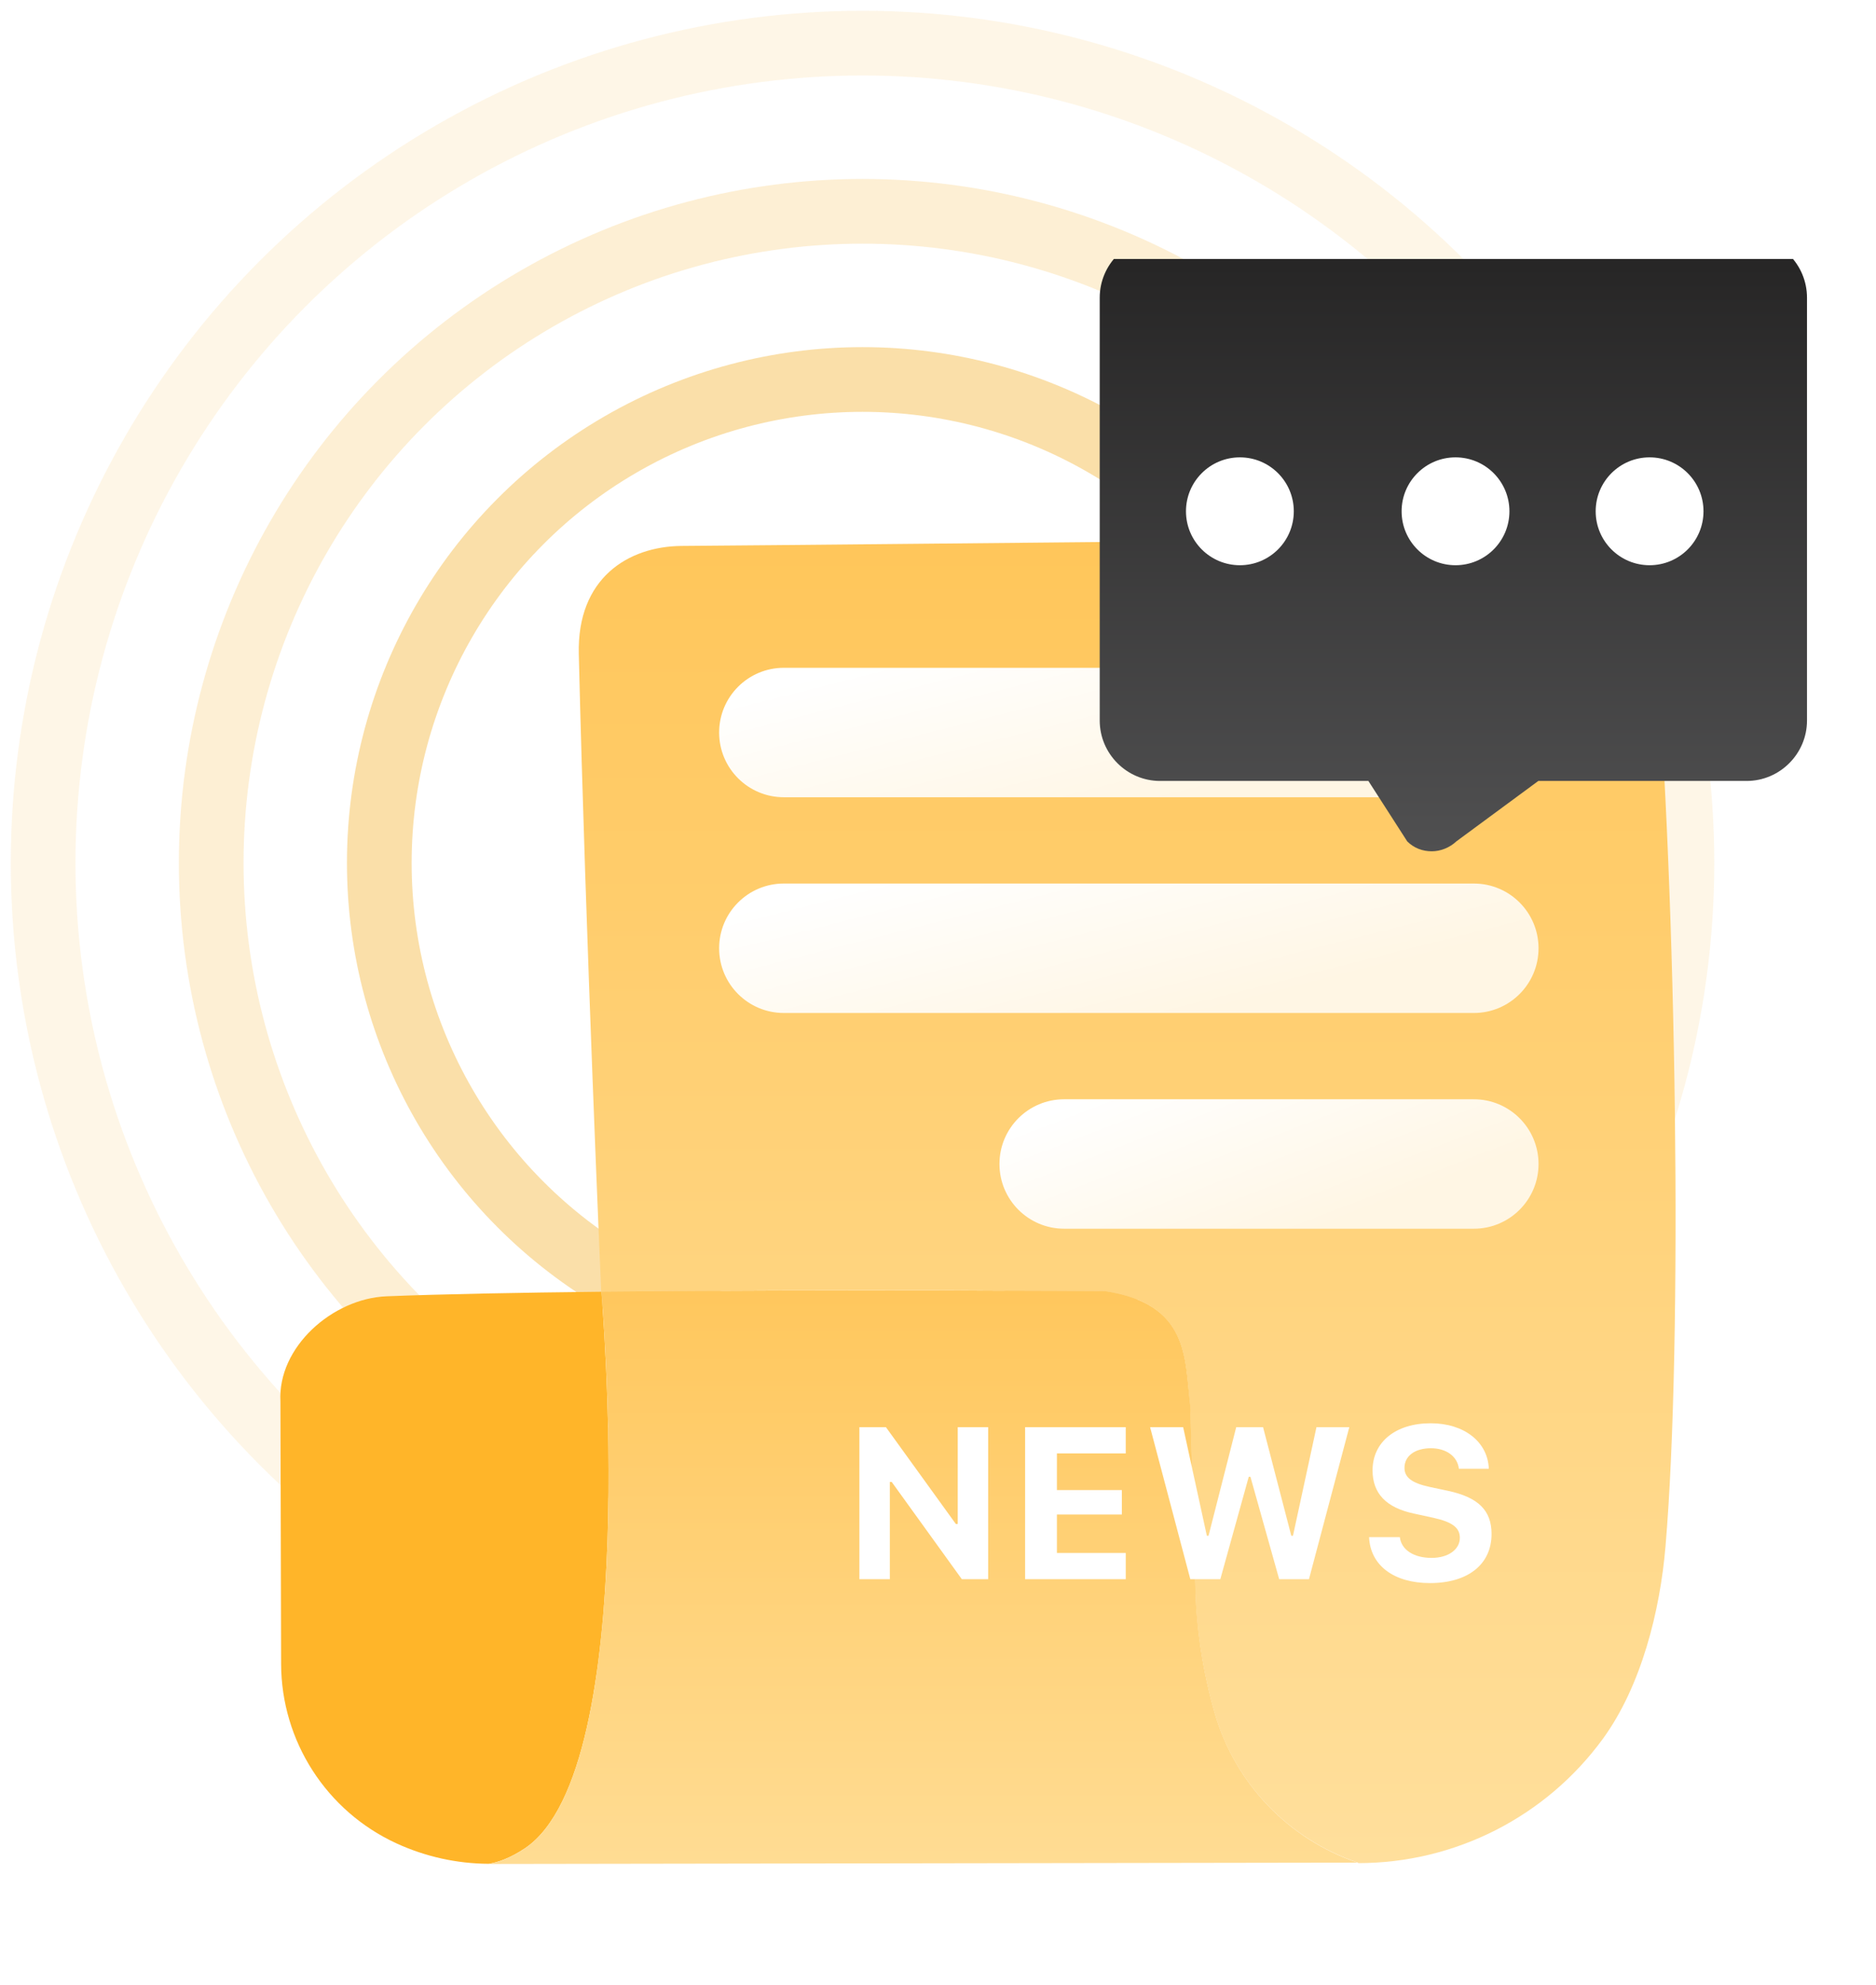
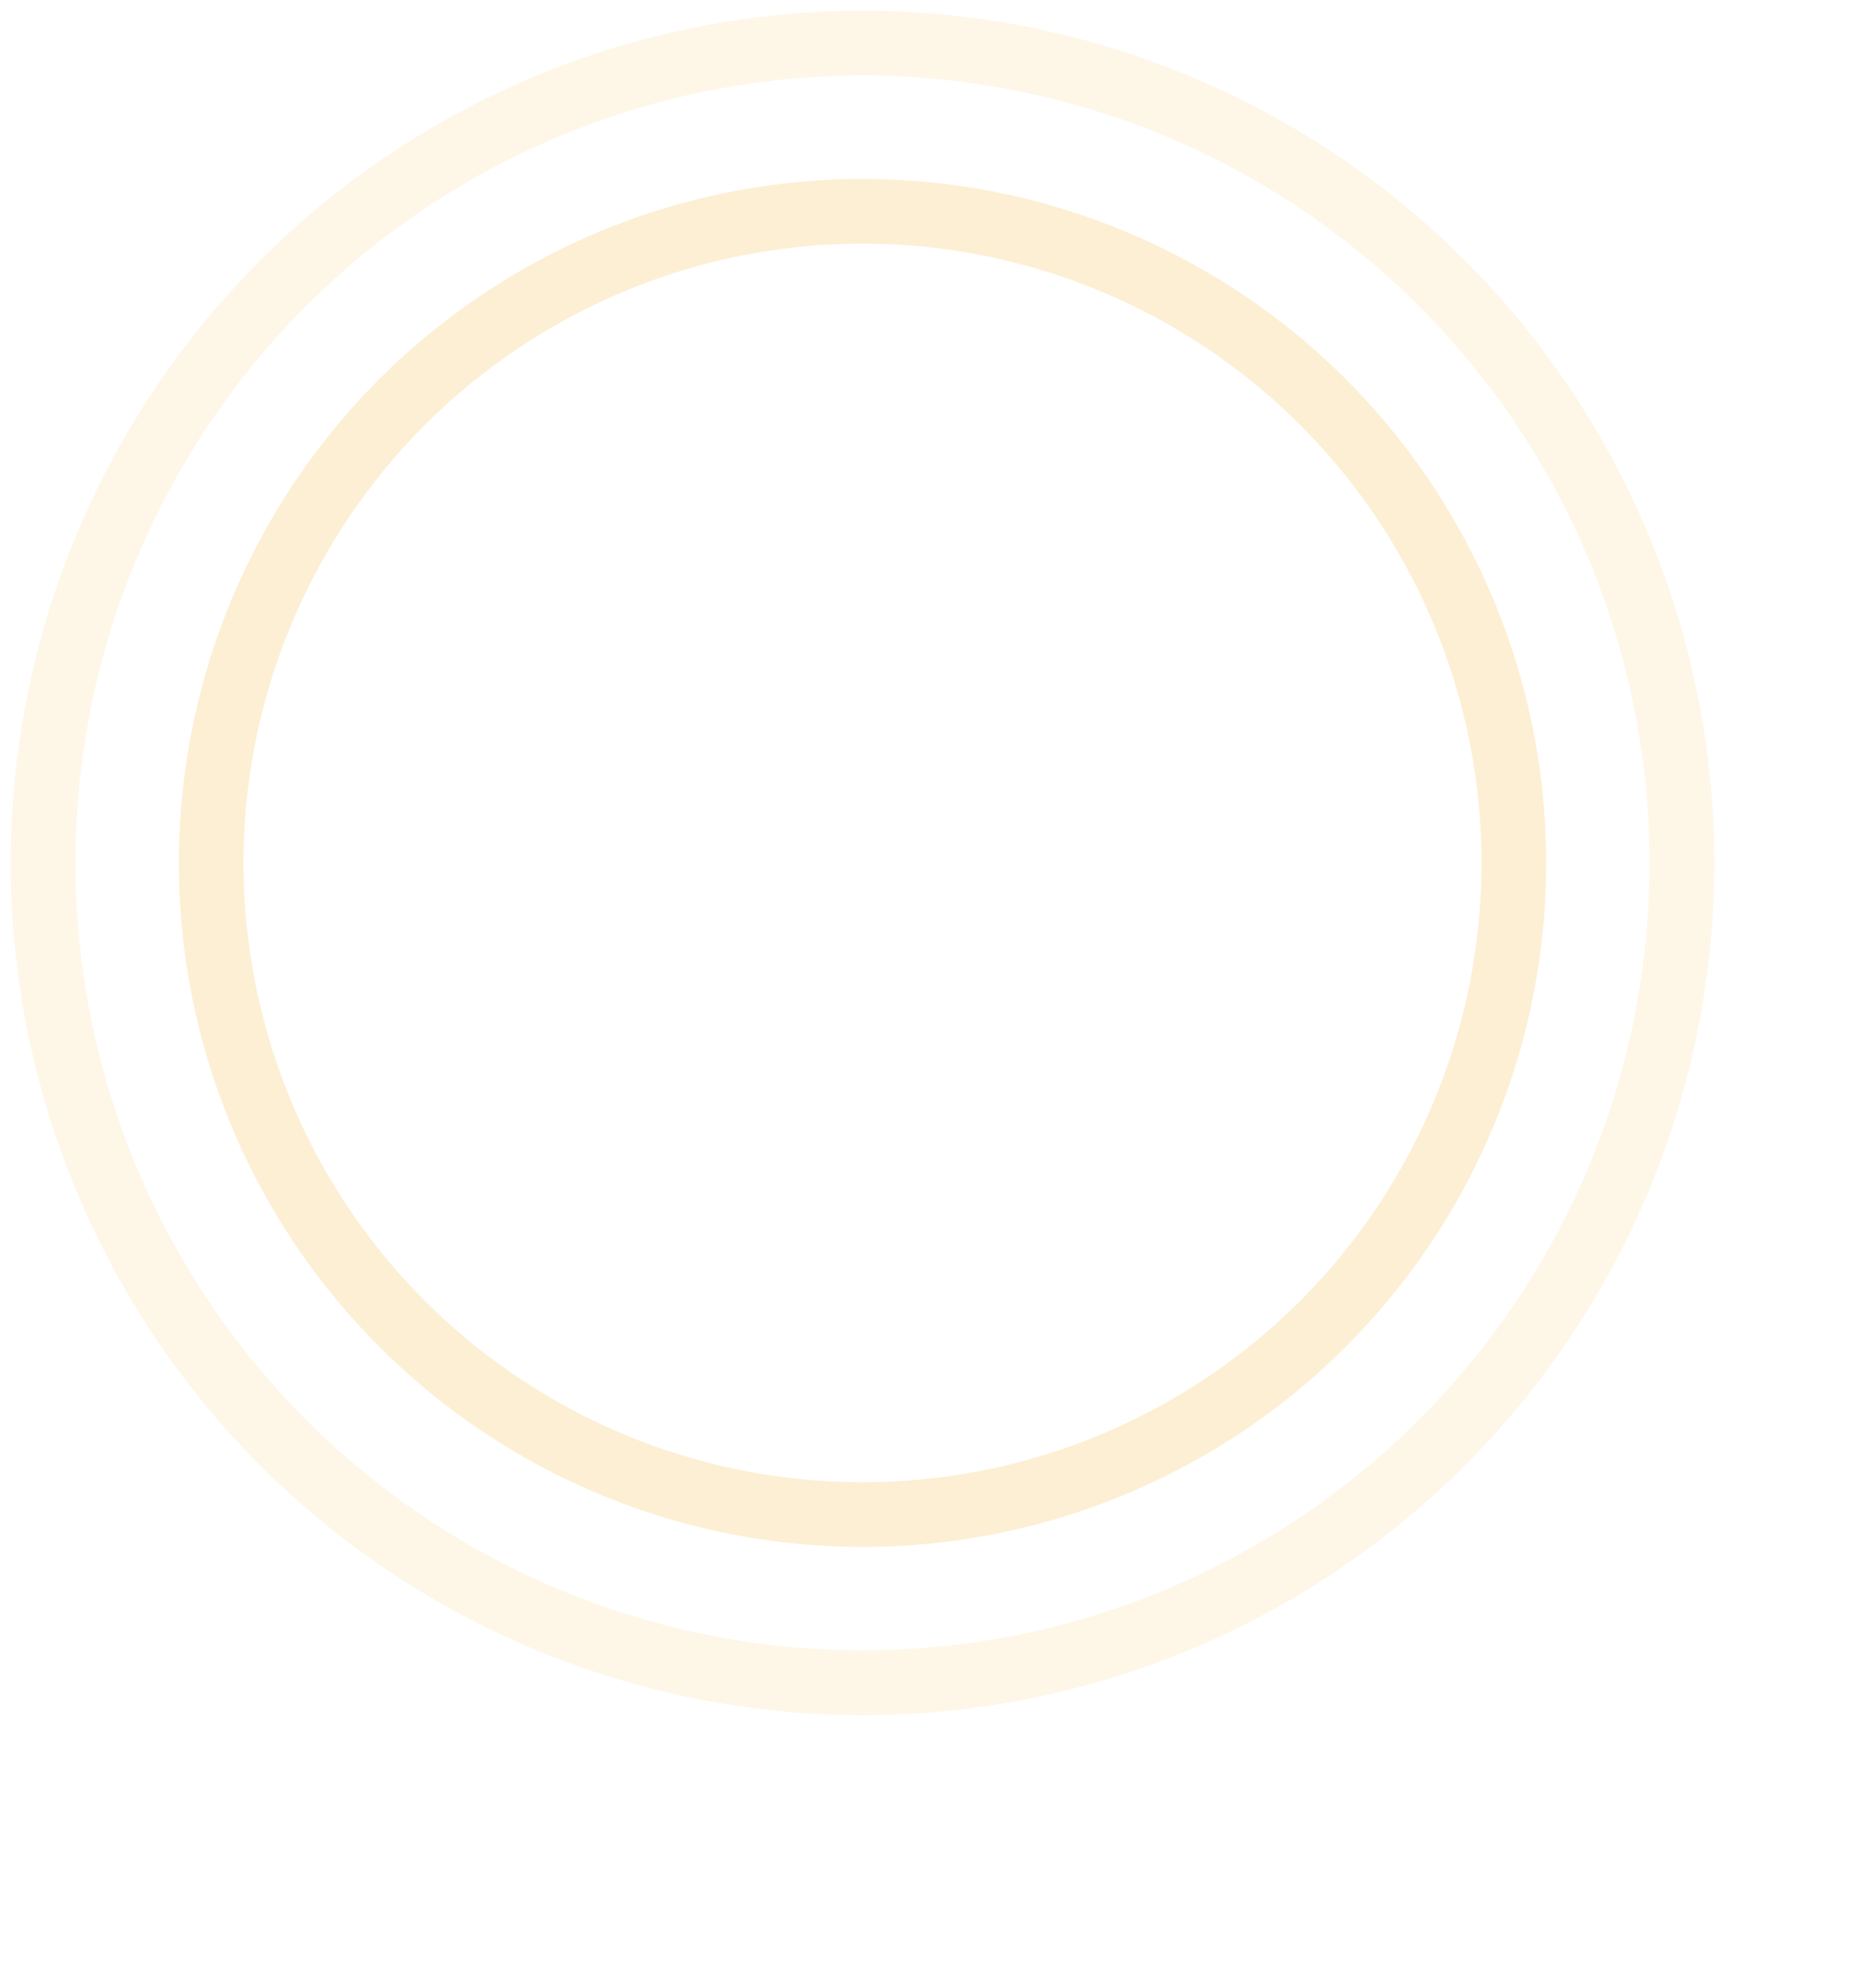
<svg xmlns="http://www.w3.org/2000/svg" width="87" height="92" viewBox="0 0 87 92" fill="none">
  <circle opacity="0.16" cx="40" cy="40" r="38" stroke="#F7C767" stroke-width="3" />
  <circle opacity="0.28" cx="40" cy="40" r="30.205" stroke="#F7C767" stroke-width="3" />
-   <circle opacity="0.56" cx="40" cy="40" r="22.41" stroke="#F7C767" stroke-width="3" />
  <g clip-path="url(#clip0_5439_1227)">
    <path d="M76.74 29.33C76.545 27.017 74.889 25.009 72.569 25.002C61.834 24.978 42.037 25.228 31.6 25.306C29.123 25.33 26.756 26.806 26.842 30.314C27.155 43.33 27.881 59.869 27.881 59.869C38.569 59.752 51.233 59.845 51.233 59.845C55.147 60.439 54.928 62.931 55.186 65.119L55.436 73.822C55.483 75.478 55.772 77.478 56.327 79.4C57.264 82.658 59.748 85.244 62.952 86.33L62.998 86.361C67.483 86.361 71.701 84.213 74.342 80.588C76.115 78.15 76.99 74.666 77.24 71.658C78.045 62.197 77.756 41.587 76.74 29.33Z" fill="url(#paint0_linear_5439_1227)" />
-     <path d="M27.888 59.877C24.146 59.916 20.498 59.986 17.927 60.088C15.412 60.19 12.865 62.455 13.006 64.963L13.037 77.127C13.045 80.705 15.138 83.955 18.388 85.447C19.732 86.064 21.185 86.385 22.662 86.393C23.068 86.33 23.646 86.143 24.357 85.666C29.826 81.955 27.888 59.877 27.888 59.877Z" fill="#FFB529" />
    <path d="M62.959 86.339C59.748 85.253 57.272 82.659 56.334 79.409C55.779 77.487 55.49 75.487 55.443 73.831L55.193 65.12C54.935 62.932 55.154 60.44 51.24 59.846C51.24 59.846 38.576 59.761 27.889 59.87C27.889 59.87 29.826 81.948 24.357 85.667C23.654 86.143 23.076 86.331 22.662 86.393C22.686 86.393 22.709 86.401 22.74 86.401L62.959 86.339Z" fill="url(#paint1_linear_5439_1227)" />
    <g filter="url(#filter0_i_5439_1227)">
      <path d="M33.35 34.955C33.35 33.298 34.693 31.955 36.35 31.955H68.35C70.007 31.955 71.35 33.298 71.35 34.955C71.35 36.612 70.007 37.955 68.35 37.955H36.35C34.693 37.955 33.35 36.612 33.35 34.955Z" fill="url(#paint2_linear_5439_1227)" />
    </g>
    <g filter="url(#filter1_i_5439_1227)">
      <path d="M33.35 44.955C33.35 43.298 34.693 41.955 36.35 41.955H68.35C70.007 41.955 71.35 43.298 71.35 44.955C71.35 46.612 70.007 47.955 68.35 47.955H36.35C34.693 47.955 33.35 46.612 33.35 44.955Z" fill="url(#paint3_linear_5439_1227)" />
    </g>
    <g filter="url(#filter2_i_5439_1227)">
-       <path d="M46.35 54.955C46.35 53.298 47.693 51.955 49.35 51.955H68.35C70.007 51.955 71.35 53.298 71.35 54.955C71.35 56.612 70.007 57.955 68.35 57.955H49.35C47.693 57.955 46.35 56.612 46.35 54.955Z" fill="url(#paint4_linear_5439_1227)" />
-     </g>
+       </g>
    <g filter="url(#filter3_i_5439_1227)">
      <path d="M81 12H53.8C52.26 12 51 13.26 51 14.8V34.4C51 35.94 52.26 37.2 53.8 37.2H63.46L65.26 40C65.58 40.32 65.98 40.46 66.4 40.46C66.8 40.46 67.22 40.3 67.54 40L71.34 37.2H81C82.54 37.2 83.8 35.94 83.8 34.4V14.8C83.8 13.26 82.56 12 81 12Z" fill="url(#paint5_linear_5439_1227)" />
    </g>
    <g filter="url(#filter4_i_5439_1227)">
      <circle cx="57.5" cy="24.5" r="2.5" fill="white" />
    </g>
    <g filter="url(#filter5_i_5439_1227)">
      <circle cx="67.5" cy="24.5" r="2.5" fill="white" />
    </g>
    <g filter="url(#filter6_i_5439_1227)">
      <circle cx="76.5" cy="24.5" r="2.5" fill="white" />
    </g>
    <g filter="url(#filter7_i_5439_1227)">
      <path d="M41.266 74H39.855V66.954H41.085L44.327 71.441H44.415V66.954H45.826V74H44.605L41.353 69.493H41.266V74ZM52.208 72.784V74H47.54V66.954H52.208V68.17H49.015V69.869H52.027V71.002H49.015V72.784H52.208ZM57.911 69.254L56.593 74H55.201L53.336 66.954H54.869L55.968 71.988H56.046L57.33 66.954H58.575L59.884 71.988H59.962L61.051 66.954H62.574L60.704 74H59.322L57.989 69.254H57.911ZM63.492 72.052H64.918C64.986 72.638 65.562 73.014 66.393 73.014C67.159 73.014 67.701 72.628 67.701 72.081C67.701 71.617 67.35 71.349 66.485 71.158L65.567 70.958C64.283 70.685 63.653 70.025 63.653 68.956C63.653 67.643 64.723 66.773 66.349 66.773C67.901 66.773 69 67.638 69.044 68.883H67.657C67.589 68.307 67.071 67.931 66.358 67.931C65.621 67.931 65.133 68.287 65.133 68.839C65.133 69.283 65.47 69.542 66.295 69.723L67.144 69.903C68.561 70.206 69.171 70.816 69.171 71.905C69.171 73.311 68.082 74.181 66.314 74.181C64.635 74.181 63.546 73.356 63.492 72.052Z" fill="white" />
    </g>
  </g>
  <defs>
    <filter id="filter0_i_5439_1227" x="33.35" y="30.955" width="38" height="7" filterUnits="userSpaceOnUse" color-interpolation-filters="sRGB">
      <feFlood flood-opacity="0" result="BackgroundImageFix" />
      <feBlend mode="normal" in="SourceGraphic" in2="BackgroundImageFix" result="shape" />
      <feColorMatrix in="SourceAlpha" type="matrix" values="0 0 0 0 0 0 0 0 0 0 0 0 0 0 0 0 0 0 127 0" result="hardAlpha" />
      <feOffset dy="-1" />
      <feGaussianBlur stdDeviation="1.4" />
      <feComposite in2="hardAlpha" operator="arithmetic" k2="-1" k3="1" />
      <feColorMatrix type="matrix" values="0 0 0 0 0.829 0 0 0 0 0.579 0 0 0 0 0.081 0 0 0 0.46 0" />
      <feBlend mode="normal" in2="shape" result="effect1_innerShadow_5439_1227" />
    </filter>
    <filter id="filter1_i_5439_1227" x="33.35" y="40.955" width="38" height="7" filterUnits="userSpaceOnUse" color-interpolation-filters="sRGB">
      <feFlood flood-opacity="0" result="BackgroundImageFix" />
      <feBlend mode="normal" in="SourceGraphic" in2="BackgroundImageFix" result="shape" />
      <feColorMatrix in="SourceAlpha" type="matrix" values="0 0 0 0 0 0 0 0 0 0 0 0 0 0 0 0 0 0 127 0" result="hardAlpha" />
      <feOffset dy="-1" />
      <feGaussianBlur stdDeviation="1.4" />
      <feComposite in2="hardAlpha" operator="arithmetic" k2="-1" k3="1" />
      <feColorMatrix type="matrix" values="0 0 0 0 0.829 0 0 0 0 0.579 0 0 0 0 0.081 0 0 0 0.46 0" />
      <feBlend mode="normal" in2="shape" result="effect1_innerShadow_5439_1227" />
    </filter>
    <filter id="filter2_i_5439_1227" x="46.35" y="50.955" width="25" height="7" filterUnits="userSpaceOnUse" color-interpolation-filters="sRGB">
      <feFlood flood-opacity="0" result="BackgroundImageFix" />
      <feBlend mode="normal" in="SourceGraphic" in2="BackgroundImageFix" result="shape" />
      <feColorMatrix in="SourceAlpha" type="matrix" values="0 0 0 0 0 0 0 0 0 0 0 0 0 0 0 0 0 0 127 0" result="hardAlpha" />
      <feOffset dy="-1" />
      <feGaussianBlur stdDeviation="1.4" />
      <feComposite in2="hardAlpha" operator="arithmetic" k2="-1" k3="1" />
      <feColorMatrix type="matrix" values="0 0 0 0 0.829 0 0 0 0 0.579 0 0 0 0 0.081 0 0 0 0.46 0" />
      <feBlend mode="normal" in2="shape" result="effect1_innerShadow_5439_1227" />
    </filter>
    <filter id="filter3_i_5439_1227" x="51" y="11" width="32.801" height="29.461" filterUnits="userSpaceOnUse" color-interpolation-filters="sRGB">
      <feFlood flood-opacity="0" result="BackgroundImageFix" />
      <feBlend mode="normal" in="SourceGraphic" in2="BackgroundImageFix" result="shape" />
      <feColorMatrix in="SourceAlpha" type="matrix" values="0 0 0 0 0 0 0 0 0 0 0 0 0 0 0 0 0 0 127 0" result="hardAlpha" />
      <feOffset dy="-1" />
      <feGaussianBlur stdDeviation="2" />
      <feComposite in2="hardAlpha" operator="arithmetic" k2="-1" k3="1" />
      <feColorMatrix type="matrix" values="0 0 0 0 0 0 0 0 0 0 0 0 0 0 0 0 0 0 0.8 0" />
      <feBlend mode="normal" in2="shape" result="effect1_innerShadow_5439_1227" />
    </filter>
    <filter id="filter4_i_5439_1227" x="55" y="21.2" width="5" height="5.8" filterUnits="userSpaceOnUse" color-interpolation-filters="sRGB">
      <feFlood flood-opacity="0" result="BackgroundImageFix" />
      <feBlend mode="normal" in="SourceGraphic" in2="BackgroundImageFix" result="shape" />
      <feColorMatrix in="SourceAlpha" type="matrix" values="0 0 0 0 0 0 0 0 0 0 0 0 0 0 0 0 0 0 127 0" result="hardAlpha" />
      <feOffset dy="-0.8" />
      <feGaussianBlur stdDeviation="0.5" />
      <feComposite in2="hardAlpha" operator="arithmetic" k2="-1" k3="1" />
      <feColorMatrix type="matrix" values="0 0 0 0 0.827 0 0 0 0 0.58 0 0 0 0 0.082 0 0 0 0.6 0" />
      <feBlend mode="normal" in2="shape" result="effect1_innerShadow_5439_1227" />
    </filter>
    <filter id="filter5_i_5439_1227" x="65" y="21.2" width="5" height="5.8" filterUnits="userSpaceOnUse" color-interpolation-filters="sRGB">
      <feFlood flood-opacity="0" result="BackgroundImageFix" />
      <feBlend mode="normal" in="SourceGraphic" in2="BackgroundImageFix" result="shape" />
      <feColorMatrix in="SourceAlpha" type="matrix" values="0 0 0 0 0 0 0 0 0 0 0 0 0 0 0 0 0 0 127 0" result="hardAlpha" />
      <feOffset dy="-0.8" />
      <feGaussianBlur stdDeviation="0.5" />
      <feComposite in2="hardAlpha" operator="arithmetic" k2="-1" k3="1" />
      <feColorMatrix type="matrix" values="0 0 0 0 0.827 0 0 0 0 0.58 0 0 0 0 0.082 0 0 0 0.6 0" />
      <feBlend mode="normal" in2="shape" result="effect1_innerShadow_5439_1227" />
    </filter>
    <filter id="filter6_i_5439_1227" x="74" y="21.2" width="5" height="5.8" filterUnits="userSpaceOnUse" color-interpolation-filters="sRGB">
      <feFlood flood-opacity="0" result="BackgroundImageFix" />
      <feBlend mode="normal" in="SourceGraphic" in2="BackgroundImageFix" result="shape" />
      <feColorMatrix in="SourceAlpha" type="matrix" values="0 0 0 0 0 0 0 0 0 0 0 0 0 0 0 0 0 0 127 0" result="hardAlpha" />
      <feOffset dy="-0.8" />
      <feGaussianBlur stdDeviation="0.5" />
      <feComposite in2="hardAlpha" operator="arithmetic" k2="-1" k3="1" />
      <feColorMatrix type="matrix" values="0 0 0 0 0.827 0 0 0 0 0.58 0 0 0 0 0.082 0 0 0 0.6 0" />
      <feBlend mode="normal" in2="shape" result="effect1_innerShadow_5439_1227" />
    </filter>
    <filter id="filter7_i_5439_1227" x="39.855" y="65.973" width="29.316" height="8.206" filterUnits="userSpaceOnUse" color-interpolation-filters="sRGB">
      <feFlood flood-opacity="0" result="BackgroundImageFix" />
      <feBlend mode="normal" in="SourceGraphic" in2="BackgroundImageFix" result="shape" />
      <feColorMatrix in="SourceAlpha" type="matrix" values="0 0 0 0 0 0 0 0 0 0 0 0 0 0 0 0 0 0 127 0" result="hardAlpha" />
      <feOffset dy="-0.8" />
      <feGaussianBlur stdDeviation="0.5" />
      <feComposite in2="hardAlpha" operator="arithmetic" k2="-1" k3="1" />
      <feColorMatrix type="matrix" values="0 0 0 0 0.827 0 0 0 0 0.58 0 0 0 0 0.082 0 0 0 0.25 0" />
      <feBlend mode="normal" in2="shape" result="effect1_innerShadow_5439_1227" />
    </filter>
    <linearGradient id="paint0_linear_5439_1227" x1="52.272" y1="25" x2="52.272" y2="86.361" gradientUnits="userSpaceOnUse">
      <stop stop-color="#FFC65A" />
      <stop offset="1" stop-color="#FFDF9C" />
    </linearGradient>
    <linearGradient id="paint1_linear_5439_1227" x1="42.81" y1="59.815" x2="42.81" y2="86.401" gradientUnits="userSpaceOnUse">
      <stop stop-color="#FFC75D" />
      <stop offset="1" stop-color="#FFDC93" />
    </linearGradient>
    <linearGradient id="paint2_linear_5439_1227" x1="35.989" y1="32.797" x2="38.412" y2="42.362" gradientUnits="userSpaceOnUse">
      <stop stop-color="white" />
      <stop offset="1" stop-color="#FFF6E4" />
    </linearGradient>
    <linearGradient id="paint3_linear_5439_1227" x1="35.989" y1="42.797" x2="38.412" y2="52.362" gradientUnits="userSpaceOnUse">
      <stop stop-color="white" />
      <stop offset="1" stop-color="#FFF6E4" />
    </linearGradient>
    <linearGradient id="paint4_linear_5439_1227" x1="48.086" y1="52.797" x2="51.499" y2="61.662" gradientUnits="userSpaceOnUse">
      <stop stop-color="white" />
      <stop offset="1" stop-color="#FFF6E4" />
    </linearGradient>
    <linearGradient id="paint5_linear_5439_1227" x1="67.4" y1="12" x2="67.4" y2="40.46" gradientUnits="userSpaceOnUse">
      <stop stop-color="#252424" />
      <stop offset="1" stop-color="#505051" />
    </linearGradient>
    <clipPath id="clip0_5439_1227">
-       <rect width="80" height="80" fill="white" transform="translate(7 12)" />
-     </clipPath>
+       </clipPath>
  </defs>
</svg>